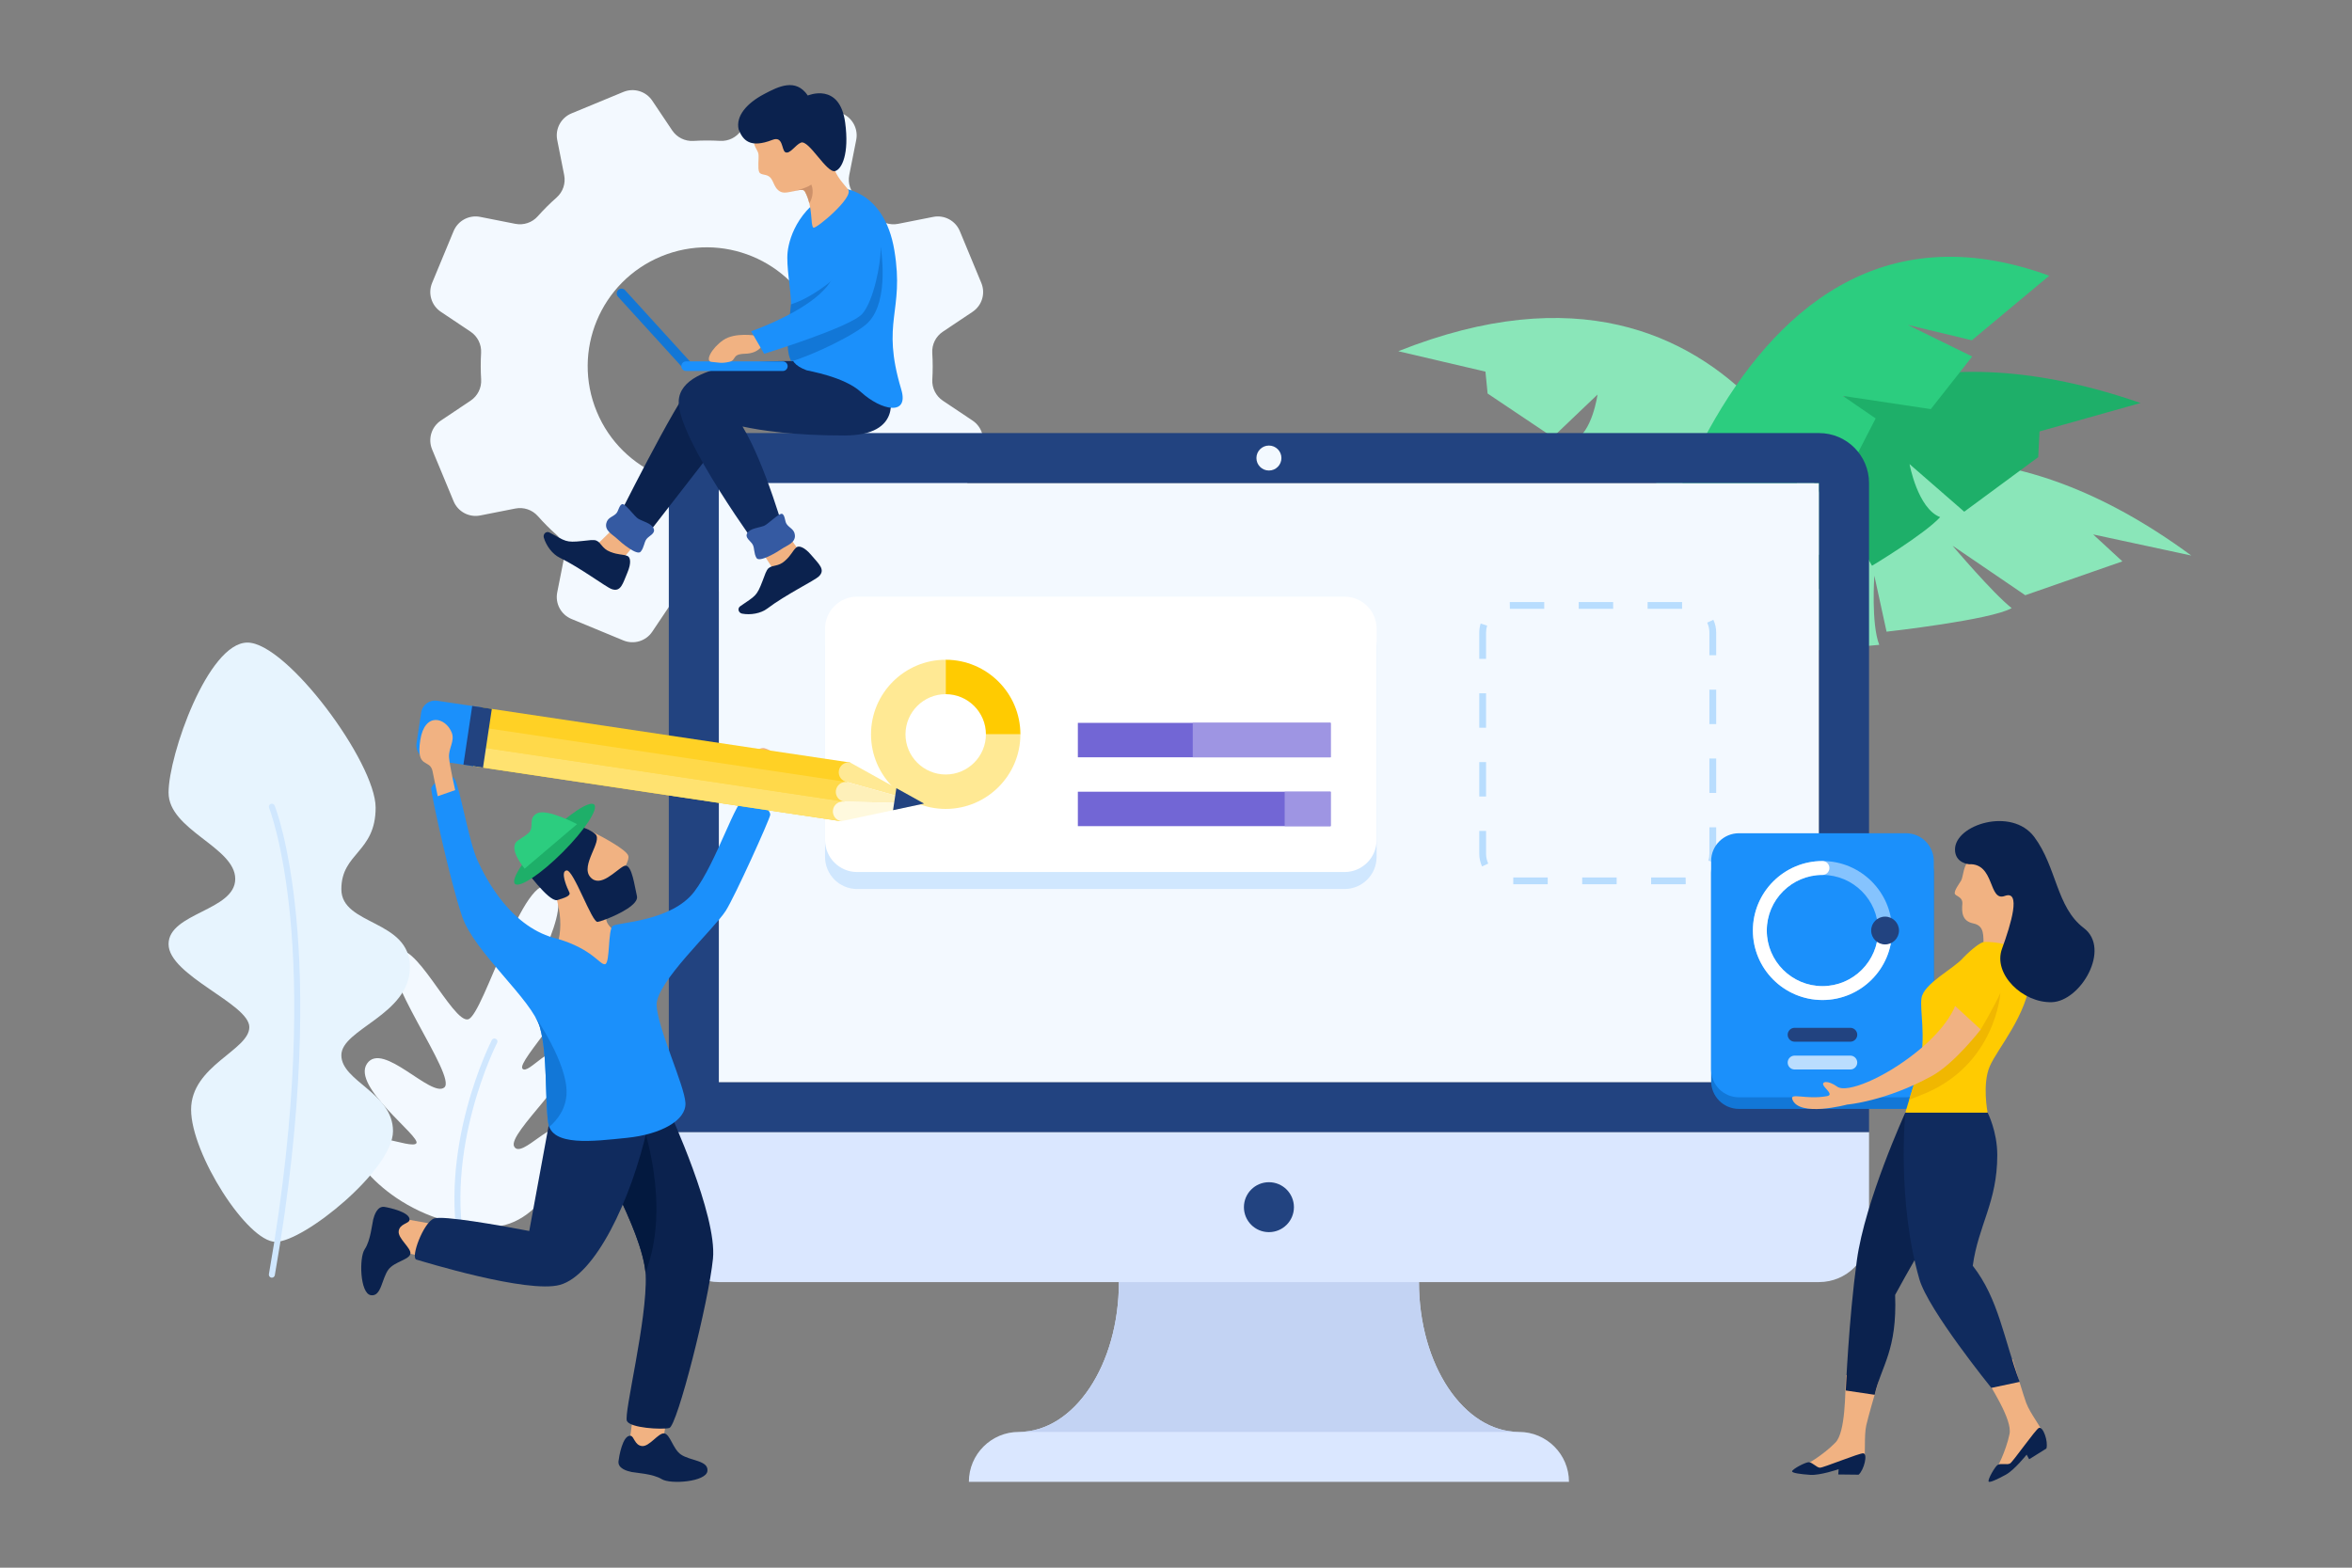
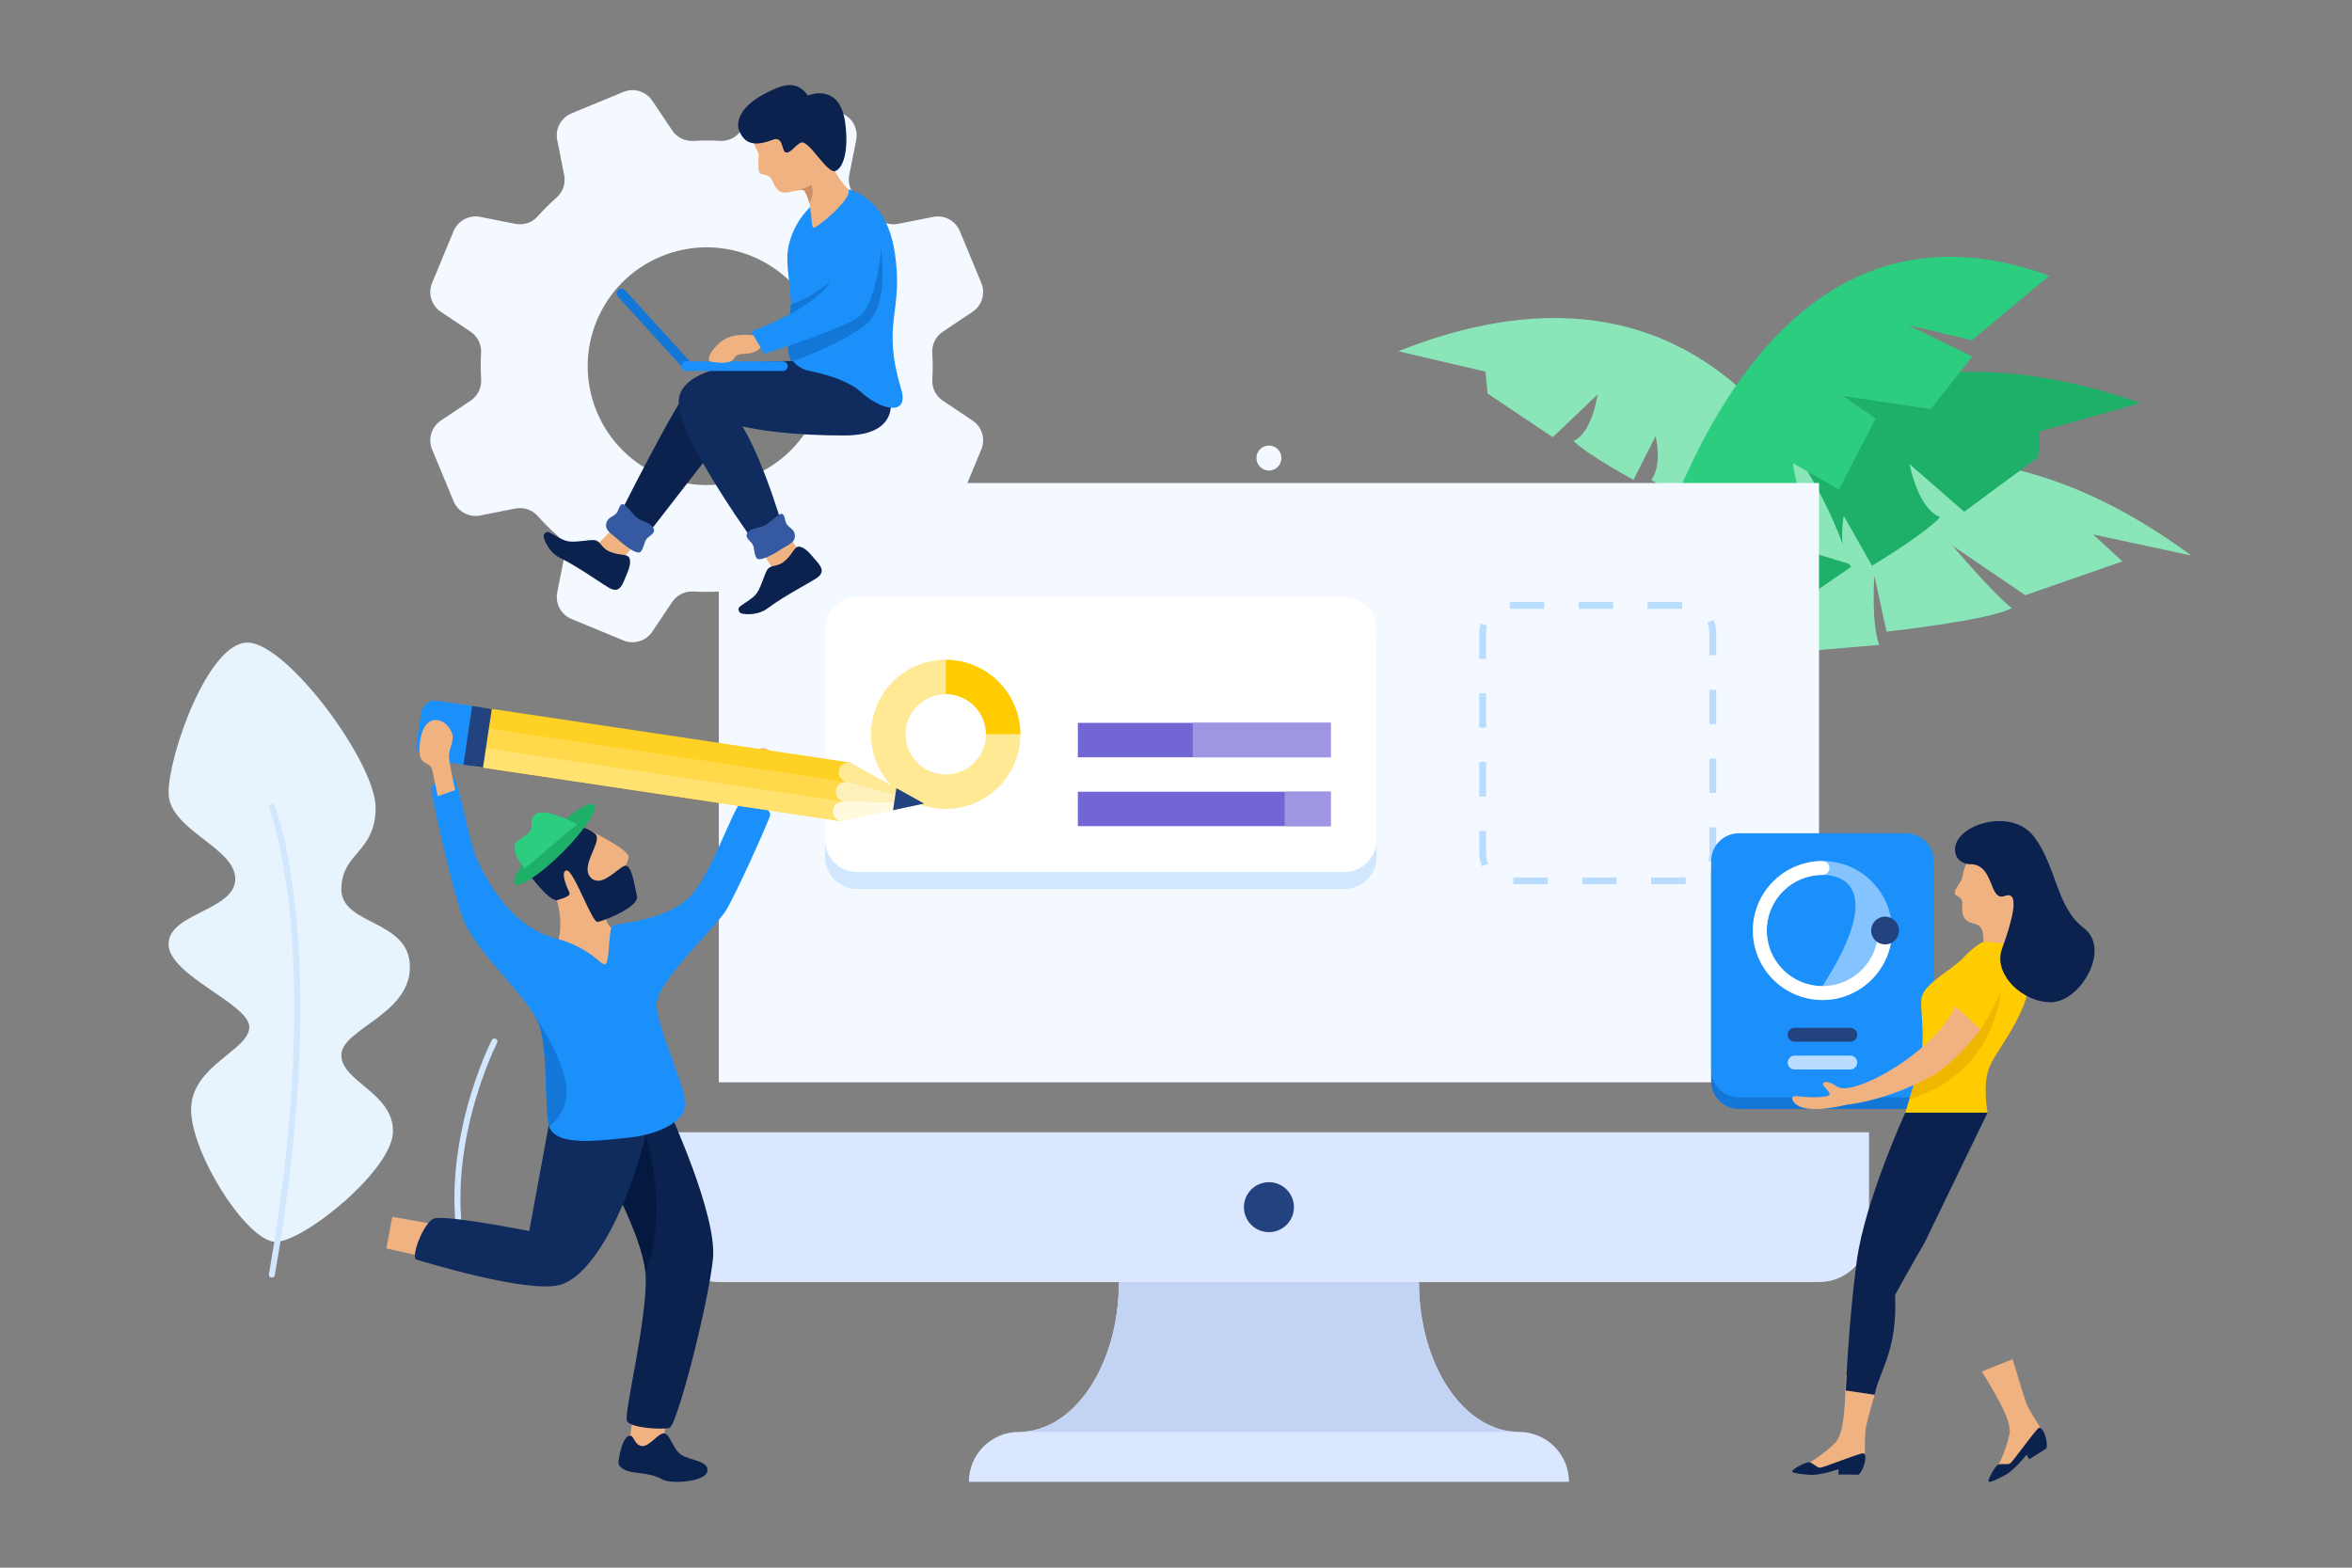
<svg xmlns="http://www.w3.org/2000/svg" width="600px" height="400px" viewBox="0 0 600 400" version="1.1">
  <rect x="0" y="0" width="600" height="400" fill="#808080" stroke="none" />
  <title>Teamwork Build App</title>
  <g id="Teamwork-Build-App" stroke="none" stroke-width="1" fill="none" fill-rule="evenodd">
-     <rect fill="none" x="0" y="0" width="600" height="400" />
    <g id="plant_7_" transform="translate(43, 163.121)" fill-rule="nonzero">
-       <path d="M82.087,149.933 C96.142,149.933 104.112,129.644 101.385,125.454 C98.659,121.264 90.059,132.787 88.17,129.435 C86.283,126.083 105.232,110.159 101.736,105.968 C98.239,101.777 91.736,111.415 90.268,109.53 C88.8,107.645 105.467,91.092 102.168,87.111 C98.869,83.13 95.259,93.606 92.345,91.302 C89.43,88.997 104.533,68.044 97.611,63.226 C90.689,58.407 80.41,95.912 76.426,96.96 C72.44,98.007 62.371,75.379 57.757,79.988 C53.142,84.598 73.699,111.626 70.343,114.35 C66.986,117.073 54.61,102.407 50.625,108.273 C46.639,114.14 64.469,126.921 63.21,128.598 C61.952,130.273 48.527,123.988 47.059,128.388 C45.588,132.787 60.062,149.933 82.087,149.933 Z" id="Path" fill="#F3F9FF" />
      <path d="M75.287,158.096 C74.938,158.096 74.623,157.856 74.541,157.501 C68.257,130.187 82.311,102.54 82.454,102.264 C82.648,101.889 83.11,101.74 83.487,101.935 C83.863,102.128 84.01,102.59 83.816,102.966 C83.676,103.237 69.878,130.401 76.035,157.158 C76.128,157.57 75.871,157.981 75.458,158.076 C75.403,158.089 75.345,158.096 75.287,158.096 Z" id="Path" fill="#D0E7FE" />
      <path d="M57.255,125.504 C57.255,115.693 44.08,112.822 44.08,106.122 C44.08,99.421 61.568,95.832 61.568,83.628 C61.568,71.425 44.08,73.099 44.08,63.767 C44.08,54.435 52.824,54.435 52.824,42.949 C52.824,31.464 30.185,0.834 20.123,0.834 C10.062,0.834 0,29.549 0,39.121 C0,48.692 17.009,53 17.009,61.135 C17.009,69.27 0,69.776 0,77.78 C0,85.783 20.602,93.003 20.602,98.944 C20.602,104.885 5.749,108.755 5.749,120.001 C5.749,131.247 20.087,153.741 27.309,153.741 C34.531,153.741 57.255,135.315 57.255,125.504 Z" id="Path" fill="#E7F4FE" />
      <path d="M26.353,162.882 C26.309,162.882 26.264,162.878 26.22,162.87 C25.803,162.797 25.524,162.401 25.597,161.984 C33.131,119.052 32.732,88.95 31.069,71.257 C29.274,52.147 25.678,43.086 25.642,42.997 C25.483,42.605 25.673,42.159 26.066,42 C26.458,41.842 26.906,42.031 27.063,42.424 C27.215,42.797 30.78,51.783 32.596,71.114 C34.267,88.9 34.672,119.148 27.108,162.249 C27.041,162.62 26.718,162.882 26.353,162.882 Z" id="Path" fill="#D0E7FE" />
    </g>
    <g id="cog_2_" transform="translate(109.639, 22.799)" fill="#F3F9FF" fill-rule="nonzero">
      <path d="M135.215,36.171 C134.107,33.501 131.266,31.982 128.426,32.543 L119.459,34.315 C117.345,34.733 115.157,33.997 113.729,32.386 C112.216,30.678 110.614,29.072 108.927,27.571 C107.32,26.142 106.59,23.968 107.008,21.859 L108.78,12.917 C109.342,10.081 107.821,7.244 105.147,6.137 L91.907,0.659 C89.233,-0.447 86.149,0.486 84.538,2.887 L79.46,10.461 C78.265,12.245 76.205,13.27 74.059,13.145 C71.805,13.014 69.534,13.018 67.256,13.157 C65.102,13.287 63.039,12.265 61.838,10.474 L56.751,2.887 C55.14,0.485 52.057,-0.447 49.383,0.659 L36.143,6.137 C33.469,7.244 31.948,10.081 32.51,12.918 L34.284,21.875 C34.702,23.987 33.966,26.172 32.352,27.598 C30.643,29.11 29.035,30.71 27.534,32.395 C26.103,34 23.926,34.729 21.814,34.311 L12.861,32.542 C10.022,31.981 7.182,33.5 6.074,36.171 L0.59,49.396 C-0.518,52.067 0.416,55.147 2.82,56.756 L10.403,61.828 C12.189,63.022 13.214,65.08 13.09,67.223 C12.959,69.475 12.963,71.744 13.103,74.019 C13.234,76.171 12.209,78.231 10.416,79.43 L2.821,84.511 C0.417,86.12 -0.517,89.2 0.591,91.871 L6.075,105.096 C7.183,107.767 10.024,109.285 12.863,108.725 L21.83,106.953 C23.945,106.536 26.132,107.27 27.561,108.882 C29.073,110.589 30.675,112.197 32.362,113.696 C33.97,115.126 34.699,117.3 34.281,119.409 L32.51,128.351 C31.948,131.187 33.468,134.025 36.143,135.132 L49.383,140.609 C52.057,141.716 55.141,140.783 56.751,138.381 L61.829,130.808 C63.025,129.024 65.084,127.998 67.23,128.124 C69.484,128.255 71.756,128.25 74.034,128.112 C76.188,127.981 78.25,129.003 79.451,130.795 L84.538,138.382 C86.148,140.784 89.232,141.717 91.906,140.61 L105.146,135.132 C107.82,134.026 109.34,131.188 108.779,128.352 L107.005,119.395 C106.587,117.283 107.323,115.098 108.936,113.671 C110.646,112.16 112.254,110.559 113.756,108.874 C115.187,107.269 117.363,106.54 119.475,106.957 L128.427,108.727 C131.267,109.288 134.108,107.77 135.215,105.098 L140.699,91.873 C141.806,89.202 140.873,86.121 138.468,84.513 L130.885,79.441 C129.099,78.245 128.073,76.189 128.198,74.046 C128.329,71.794 128.325,69.526 128.186,67.251 C128.055,65.099 129.079,63.039 130.872,61.84 L138.468,56.759 C140.873,55.151 141.806,52.07 140.699,49.4 L135.215,36.171 Z M82.262,98.649 C66.772,105.058 49.014,97.711 42.597,82.238 C36.181,66.766 43.537,49.028 59.027,42.619 C74.517,36.21 92.275,43.557 98.691,59.03 C105.107,74.502 97.751,92.24 82.262,98.649 Z" id="Shape" />
    </g>
    <g id="plant_6_" transform="translate(356.382, 65.075)" fill-rule="nonzero">
      <path d="M56.107,104.135 C56.107,104.135 110.739,9.067 202.618,76.668 L177.585,71.285 L185.042,78.165 L160.268,86.798 L141.711,74.155 C141.711,74.155 151.961,86.273 156.799,90.083 C151.566,93.119 124.884,96.1 124.884,96.1 L121.768,81.808 C121.768,81.808 120.911,94.076 123.019,99.462 L97.716,101.629 L94.107,92.296 L85.342,100.05 L56.107,104.135 Z" id="Path" fill="#8AE6B9" />
      <path d="M57.852,107.272 C57.852,107.272 81.891,0.318 189.675,37.751 L163.91,45.005 L163.568,51.571 L144.697,65.486 L130.75,53.343 C130.75,53.343 132.806,64.663 138.555,66.874 C134.455,71.319 121.173,79.278 121.173,79.278 L113.965,66.547 C113.965,66.547 112.238,75.049 115.847,79.571 L96.858,92.586 L90.647,84.736 L93.914,94.552 L57.852,107.272 Z" id="Path" fill="#1EAF69" />
      <path d="M115.386,78.818 C115.386,78.818 90.698,-11.471 0.319,24.541 L22.561,29.747 L23.109,35.333 L39.737,46.482 L51.146,35.599 C51.146,35.599 49.839,45.33 45.026,47.433 C48.695,51.069 60.326,57.35 60.326,57.35 L65.969,46.22 C65.969,46.22 67.775,53.404 64.877,57.398 L81.57,67.775 L86.555,60.846 L84.157,69.34 L115.386,78.818 Z" id="Path" fill="#8AE6B9" />
      <path d="M57.78,107.272 C57.78,107.272 79.85,-26.335 166.385,5.278 L146.636,21.75 L130.267,17.816 L146.73,25.89 L136.172,39.309 L113.72,35.94 L122.101,41.692 L112.757,59.83 L101.049,53.123 C101.049,53.123 101.644,61.777 106.326,65.18 L91.479,82.765 L83.404,76.845 L89.164,85.441 L57.78,107.272 Z" id="Path" fill="#2CCD7F" />
    </g>
    <g id="desktop" transform="translate(169.974, 110.05)" fill-rule="nonzero">
      <rect id="Rectangle" fill="#F3F9FF" x="13.4" y="13.193" width="280.663" height="152.915" />
-       <path d="M306.82,178.851 L306.82,13.193 C306.82,6.155 301.109,0.45 294.062,0.45 L13.4,0.45 C6.354,0.45 0.642,6.154 0.642,13.193 L0.642,178.851 L306.82,178.851 L306.82,178.851 Z M13.4,13.193 L294.063,13.193 L294.063,166.108 L13.4,166.108 L13.4,13.193 Z" id="Shape" fill="#224380" />
      <path d="M0.642,178.85 L0.642,204.335 C0.642,211.373 6.354,217.078 13.4,217.078 L115.459,217.078 C115.459,238.191 104.036,255.307 89.944,255.307 L89.944,255.307 C82.899,255.307 77.187,261.013 77.187,268.05 L77.187,268.05 L230.276,268.05 L230.276,268.05 C230.276,261.013 224.564,255.307 217.518,255.307 L217.518,255.307 C203.426,255.307 192.003,238.191 192.003,217.078 L294.062,217.078 C301.108,217.078 306.82,211.373 306.82,204.335 L306.82,178.85 L0.642,178.85 L0.642,178.85 Z" id="Path" fill="#DAE7FF" />
      <path d="M89.944,255.307 L217.519,255.307 C203.427,255.307 192.004,238.191 192.004,217.078 L115.46,217.078 C115.459,238.192 104.036,255.307 89.944,255.307 Z" id="Path" fill="#C3D3F3" />
      <ellipse id="Oval" fill="#224380" cx="153.731" cy="197.964" rx="6.378" ry="6.371" />
      <ellipse id="Oval" fill="#F3F9FF" cx="153.731" cy="6.821" rx="3.19" ry="3.186" />
      <path d="M251.231,115.568 L251.231,113.835 L260.023,113.835 L260.062,115.087 L260.042,115.568 L251.231,115.568 Z M242.439,115.568 L233.648,115.568 L233.648,113.835 L242.439,113.835 L242.439,115.568 Z M224.857,115.568 L216.065,115.568 L216.065,113.835 L224.857,113.835 L224.857,115.568 Z M208.098,111.017 C207.629,109.993 207.391,108.9 207.391,107.768 L207.391,101.965 L209.126,101.965 L209.126,107.768 C209.126,108.649 209.31,109.499 209.676,110.295 L208.098,111.017 Z M267.492,110.049 L265.831,109.544 C266.007,108.97 266.096,108.372 266.096,107.768 L266.096,101.046 L267.831,101.046 L267.831,107.768 C267.831,108.544 267.717,109.311 267.492,110.049 Z M209.127,93.184 L207.391,93.184 L207.391,84.403 L209.127,84.403 L209.127,93.184 Z M267.831,92.265 L266.096,92.265 L266.096,83.483 L267.831,83.483 L267.831,92.265 Z M209.127,75.623 L207.391,75.623 L207.391,66.841 L209.127,66.841 L209.127,75.623 Z M267.831,74.702 L266.096,74.702 L266.096,65.921 L267.831,65.921 L267.831,74.702 Z M209.127,58.06 L207.391,58.06 L207.391,51.365 C207.391,50.578 207.509,49.8 207.741,49.053 L209.398,49.567 C209.219,50.146 209.127,50.751 209.127,51.364 L209.127,58.06 L209.127,58.06 Z M267.831,57.14 L266.096,57.14 L266.096,51.365 C266.096,50.475 265.907,49.618 265.536,48.818 L267.11,48.088 C267.589,49.119 267.831,50.222 267.831,51.365 L267.831,57.14 L267.831,57.14 Z M259.129,45.298 L250.337,45.298 L250.337,43.564 L259.129,43.564 L259.129,45.298 Z M241.547,45.298 L232.755,45.298 L232.755,43.564 L241.547,43.564 L241.547,45.298 Z M223.963,45.298 L215.199,45.298 L215.176,43.794 L215.177,43.565 L223.963,43.565 L223.963,45.298 Z" id="Shape" fill="#B8DDFE" />
      <g id="Group" transform="translate(39.623, 41.377)">
        <path d="M133.384,75.409 L9.07,75.409 C4.545,75.409 0.877,71.745 0.877,67.226 L0.877,13.324 C0.877,8.804 4.546,5.141 9.07,5.141 L133.384,5.141 C137.909,5.141 141.578,8.805 141.578,13.324 L141.578,67.226 C141.578,71.745 137.909,75.409 133.384,75.409 Z" id="Path" fill="#D0E7FE" />
        <path d="M133.384,71.076 L9.07,71.076 C4.545,71.076 0.877,67.411 0.877,62.892 L0.877,8.99 C0.877,4.471 4.546,0.807 9.07,0.807 L133.384,0.807 C137.909,0.807 141.578,4.471 141.578,8.99 L141.578,62.892 C141.578,67.412 137.909,71.076 133.384,71.076 Z" id="Path" fill="#FFFFFF" />
        <polygon id="Rectangle" fill="#7266D5" transform="translate(97.609, 37.406) rotate(-90) translate(-97.609, -37.406) " points="93.217 5.163 102.001 5.163 102.001 69.65 93.217 69.65" />
        <polygon id="Rectangle" fill="#9E95E3" transform="translate(112.264, 37.406) rotate(-90) translate(-112.264, -37.406) " points="107.873 19.819 116.656 19.819 116.656 54.994 107.873 54.994" />
        <polygon id="Rectangle" fill="#7266D5" transform="translate(97.609, 54.974) rotate(-90) translate(-97.609, -54.974) " points="93.217 22.73 102.001 22.73 102.001 87.218 93.217 87.218" />
        <polygon id="Rectangle" fill="#9E95E3" transform="translate(123.99, 54.974) rotate(-90) translate(-123.99, -54.974) " points="119.598 49.112 128.381 49.112 128.381 60.837 119.598 60.837" />
        <path d="M31.654,54.972 C21.149,54.972 12.601,46.434 12.601,35.94 C12.601,25.447 21.149,16.909 31.654,16.909 L31.654,25.692 C25.998,25.692 21.395,30.29 21.395,35.94 C21.395,41.591 25.997,46.188 31.654,46.188 C37.311,46.188 41.914,41.591 41.914,35.94 L50.708,35.94 C50.708,46.435 42.16,54.972 31.654,54.972 Z" id="Path" fill="#FFE994" />
        <path d="M50.708,35.941 L41.914,35.941 C41.914,30.291 37.311,25.693 31.654,25.693 L31.654,16.91 C42.16,16.91 50.708,25.447 50.708,35.941 Z" id="Path" fill="#FFCB01" />
      </g>
    </g>
    <g id="man_with_pencil" transform="translate(91.628, 178.412)" fill-rule="nonzero">
      <polygon id="Path" fill="#F1B282" points="17.328 142.444 6.928 140.13 8.439 132.062 19.081 133.947" />
-       <path d="M12.836,132.886 C13.144,130.869 7.544,129.703 6.468,129.535 C4.624,129.246 3.855,131.647 3.574,132.763 C3.293,133.879 2.892,138.172 1.413,140.33 C-0.066,142.488 0.204,151.582 2.946,152.056 C5.688,152.53 5.731,147.784 7.491,145.481 C9.005,143.499 12.832,142.995 13.064,141.47 C13.289,139.994 9.795,137.573 10.083,135.683 C10.37,133.794 12.695,133.815 12.836,132.886 Z" id="Path" fill="#0B224E" />
      <polygon id="Path" fill="#F1B282" points="78.578 183.02 76.73 193.501 68.593 192.354 70.001 181.651" />
      <path d="M63.09,74.51 L49.013,65.603 C49.013,65.603 53.017,60.916 50.46,51.266 C50.5,51.261 50.538,51.252 50.573,51.242 C52.691,50.573 54.029,50.128 53.583,49.238 C53.137,48.347 51.131,43.894 52.914,43.672 C54.697,43.449 59.379,57.031 60.828,56.809 C61.182,56.753 62.003,56.499 63.032,56.105 C63.03,57.178 64.151,58.446 66.373,60.238 C69.271,62.575 63.09,74.51 63.09,74.51 Z" id="Path" fill="#F1B282" />
      <path d="M67.982,42.464 C66.467,45.406 63.056,49.349 63.056,49.349 L63.056,55.584 C63.056,55.584 63.031,55.777 63.031,56.104 C62.001,56.498 61.181,56.752 60.827,56.808 C59.378,57.031 54.697,43.448 52.913,43.671 C51.129,43.893 53.136,48.346 53.582,49.237 C54.028,50.127 52.691,50.572 50.573,51.241 C50.536,51.252 50.499,51.261 50.459,51.265 C50.285,50.613 50.083,49.936 49.846,49.237 C46.114,38.215 57.483,32.818 57.483,32.818 C57.492,32.823 57.503,32.824 57.512,32.832 C57.666,32.907 58.399,33.262 59.425,33.782 C62.465,35.33 68.062,38.354 68.629,39.886 C68.839,40.451 68.535,41.391 67.982,42.464 Z" id="Path" fill="#F1B282" />
      <path d="M79.106,105.125 C79.106,105.125 91.366,131.622 90.251,142.755 C89.137,153.888 81.112,185.505 79.106,185.95 C77.099,186.396 69.198,185.95 68.307,184.169 C67.415,182.388 73.533,158.341 73.087,146.985 C72.642,135.63 57.483,110.469 57.483,110.469 L79.106,105.125 Z" id="Path" fill="#0B224E" />
      <path d="M63.499,121.295 C67.631,129.227 72.47,139.723 73.038,146.274 C79.782,129.051 72.178,107.96 72.178,107.96 L63.499,121.295 Z" id="Path" fill="#03193F" />
      <path d="M49.012,105.125 L43.386,135.678 C35.801,134.234 21.269,131.638 19.056,132.506 C16.35,133.566 13.037,142.533 14.597,142.978 C16.158,143.423 42.905,151.694 51.184,149.435 C60.129,146.995 69.298,128.06 73.533,109.356 L49.012,105.125 Z" id="Path" fill="#102B5E" />
      <path d="M99.837,26.971 C99.837,26.971 99.167,20.514 98.945,17.842 C98.722,15.171 101.62,12.053 103.404,12.499 C105.187,12.944 107.862,14.948 107.639,18.065 C107.415,21.182 105.41,28.307 103.404,29.198 C101.397,30.089 99.837,26.971 99.837,26.971 Z" id="Path" fill="#F1B282" />
      <path d="M63.032,56.104 C62.002,56.498 61.182,56.752 60.828,56.808 C59.379,57.031 54.698,43.448 52.914,43.671 C51.13,43.893 53.137,48.346 53.583,49.237 C54.029,50.127 52.691,50.572 50.573,51.241 C50.537,51.252 50.5,51.261 50.46,51.265 C48.244,51.612 42.215,43.224 42.215,43.224 L54.252,31.869 C54.252,31.869 55.832,32.168 57.484,32.818 C57.493,32.823 57.504,32.824 57.513,32.832 C58.173,33.09 58.841,33.406 59.426,33.782 C59.735,33.98 60.023,34.196 60.27,34.43 C62.165,36.211 56.369,42.335 58.933,45.34 C61.497,48.346 65.509,43.559 67.515,42.572 C67.68,42.492 67.836,42.456 67.983,42.463 C69.63,42.526 70.246,47.682 70.859,50.239 C71.365,52.342 66.208,54.889 63.032,56.104 Z" id="Path" fill="#0B224E" />
      <ellipse id="Oval" fill="#1EAF69" transform="translate(49.844, 36.992) rotate(-45) translate(-49.844, -36.992) " cx="49.844" cy="36.992" rx="14.297" ry="2.908" />
      <path d="M42.214,43.226 C42.214,43.226 37.755,37.994 40.431,36.101 C43.105,34.209 41.322,35.656 43.105,34.209 C44.888,32.761 42.882,30.312 45.446,29.088 C48.01,27.864 55.588,31.871 55.588,31.871 L42.214,43.226 Z" id="Path" fill="#2CCD7F" />
      <path d="M18.362,22.853 C18.36,21.591 23.043,18.177 24.381,20.403 C25.719,22.63 27.948,36.212 30.177,41.111 C32.405,46.009 38.87,58.478 50.684,61.15 C59.6,63.821 61.384,67.829 62.721,67.607 C64.059,67.385 63.391,58.7 64.728,57.81 C66.065,56.919 79.663,56.696 85.459,49.126 C91.255,41.556 96.159,25.079 98.611,25.079 C101.063,25.079 105.076,28.197 104.852,29.532 C104.629,30.868 95.787,50.447 93.484,54.025 C90.475,58.7 75.651,72.283 75.875,78.072 C76.098,83.861 83.008,98.556 83.231,103.01 C83.454,107.463 76.989,111.025 68.296,111.915 C59.602,112.806 49.125,114.142 48.234,108.13 C47.342,102.118 48.122,90.874 46.116,83.75 C44.109,76.625 29.398,64.601 26.276,55.472 C23.154,46.343 18.363,24.115 18.362,22.853 Z" id="Path" fill="#1B90FB" />
      <path d="M52.905,100.387 C52.827,104.442 50.593,107.306 48.487,109.114 C48.371,108.811 48.284,108.482 48.233,108.13 C47.341,102.118 48.121,90.874 46.115,83.75 C45.861,82.847 45.403,81.87 44.796,80.828 C45.042,81.185 53.052,92.79 52.905,100.387 Z" id="Path" fill="#1277D7" />
      <path d="M69.221,187.93 C67.189,187.713 66.274,193.354 66.153,194.434 C65.947,196.288 68.383,196.948 69.512,197.178 C70.642,197.408 74.952,197.617 77.177,198.996 C79.402,200.375 88.485,199.699 88.836,196.941 C89.187,194.184 84.438,194.353 82.056,192.7 C80.005,191.278 79.331,187.482 77.795,187.319 C76.309,187.16 74.044,190.755 72.141,190.552 C70.238,190.35 70.155,188.029 69.221,187.93 Z" id="Path" fill="#0B224E" />
      <g id="Group" transform="translate(14.408, 0)">
        <path d="M5.492,0.385 L16.928,2.096 L14.682,17.077 L3.246,15.366 C1.279,15.072 -0.077,13.241 0.217,11.275 L1.396,3.411 C1.691,1.445 3.526,0.09 5.492,0.385 Z" id="Path" fill="#1B90FB" />
        <polygon id="Rectangle" fill="#FFD125" transform="translate(62.75, 16.611) rotate(98.517) translate(-62.75, -16.611) " points="55.167 -30.864 70.316 -30.861 70.332 64.086 55.183 64.083" />
        <polygon id="Rectangle" fill="#FFD94A" transform="translate(62.75, 16.61) rotate(98.517) translate(-62.75, -16.61) " points="60.217 -30.864 65.267 -30.863 65.283 64.084 60.233 64.083" />
        <polygon id="Rectangle" fill="#FFE270" transform="translate(62.001, 21.604) rotate(98.517) translate(-62.001, -21.604) " points="59.468 -25.87 64.518 -25.869 64.534 69.078 59.484 69.077" />
        <path d="M110.828,16.14 C109.448,15.933 108.161,16.884 107.955,18.262 C107.748,19.641 108.699,20.927 110.08,21.133 L129.703,26.621 L110.828,16.14 Z" id="Path" fill="#FFE994" />
        <path d="M129.703,26.622 L110.08,21.134 C108.699,20.927 107.413,21.878 107.206,23.257 C106.999,24.635 107.951,25.921 109.332,26.127 L129.703,26.622 Z" id="Path" fill="#FEF0B9" />
        <path d="M129.703,26.622 L109.332,26.128 C107.951,25.921 106.664,26.872 106.458,28.251 C106.251,29.629 107.203,30.915 108.583,31.121 L129.703,26.622 Z" id="Path" fill="#FFF9DE" />
        <polygon id="Path" fill="#224380" points="121.783 28.309 129.703 26.622 122.625 22.691" />
        <polygon id="Rectangle" fill="#224380" transform="translate(15.804, 9.58) rotate(-171.483) translate(-15.804, -9.58) " points="13.278 2.006 18.333 2.005 18.331 17.155 13.275 17.155" />
      </g>
      <path d="M24.492,23.186 C24.492,23.186 23.154,17.397 22.931,14.948 C22.708,12.499 24.492,10.718 23.6,8.49 C22.054,4.628 16.689,3.146 15.575,10.494 C14.461,17.842 18.028,15.17 18.697,18.288 C19.366,21.405 20.034,24.745 20.034,24.745 L24.492,23.186 Z" id="Path" fill="#F1B282" />
    </g>
    <g id="woman_3_" transform="translate(435.628, 208.995)" fill-rule="nonzero">
      <path d="M50.587,6.57 L7.985,6.57 C4.063,6.57 0.884,9.745 0.884,13.662 L0.884,66.854 C0.884,70.772 4.063,73.947 7.985,73.947 L50.587,73.947 C54.509,73.947 57.688,70.772 57.688,66.854 L57.688,13.662 C57.687,9.745 54.508,6.57 50.587,6.57 Z" id="Path" fill="#1277D7" />
      <path d="M50.587,3.608 L7.985,3.608 C4.063,3.608 0.884,6.783 0.884,10.7 L0.884,63.892 C0.884,67.81 4.063,70.985 7.985,70.985 L50.587,70.985 C54.509,70.985 57.688,67.81 57.688,63.892 L57.688,10.7 C57.687,6.783 54.508,3.608 50.587,3.608 Z" id="Path" fill="#1B90FB" />
-       <path d="M29.285,46.162 C19.498,46.162 11.534,38.208 11.534,28.431 C11.534,18.656 19.497,10.7 29.285,10.7 C39.072,10.7 47.036,18.655 47.036,28.431 C47.036,38.207 39.073,46.162 29.285,46.162 Z M29.285,14.246 C21.453,14.246 15.085,20.607 15.085,28.43 C15.085,36.253 21.453,42.615 29.285,42.615 C37.117,42.615 43.485,36.253 43.485,28.43 C43.485,20.607 37.117,14.246 29.285,14.246 Z" id="Shape" fill="#85C3FE" />
+       <path d="M29.285,46.162 C19.498,46.162 11.534,38.208 11.534,28.431 C11.534,18.656 19.497,10.7 29.285,10.7 C39.072,10.7 47.036,18.655 47.036,28.431 C47.036,38.207 39.073,46.162 29.285,46.162 Z M29.285,14.246 C21.453,14.246 15.085,20.607 15.085,28.43 C15.085,36.253 21.453,42.615 29.285,42.615 C43.485,20.607 37.117,14.246 29.285,14.246 Z" id="Shape" fill="#85C3FE" />
      <path d="M29.285,46.162 C19.498,46.162 11.534,38.208 11.534,28.431 C11.534,18.656 19.497,10.7 29.285,10.7 C30.267,10.7 31.06,11.494 31.06,12.473 C31.06,13.453 30.266,14.246 29.285,14.246 C21.453,14.246 15.085,20.607 15.085,28.43 C15.085,36.253 21.453,42.615 29.285,42.615 C37.117,42.615 43.485,36.253 43.485,28.43 C43.485,27.45 44.28,26.658 45.26,26.658 C46.241,26.658 47.035,27.451 47.035,28.43 C47.036,38.207 39.073,46.162 29.285,46.162 Z" id="Path" fill="#FFFFFF" />
      <ellipse id="Oval" fill="#224380" cx="45.261" cy="28.431" rx="3.55" ry="3.546" />
      <path d="M36.386,53.254 L22.185,53.254 C21.209,53.254 20.41,54.052 20.41,55.027 C20.41,56.002 21.209,56.8 22.185,56.8 L36.386,56.8 C37.362,56.8 38.161,56.002 38.161,55.027 C38.161,54.052 37.362,53.254 36.386,53.254 Z" id="Path" fill="#224380" />
      <path d="M36.386,60.346 L22.185,60.346 C21.209,60.346 20.41,61.144 20.41,62.119 C20.41,63.094 21.209,63.892 22.185,63.892 L36.386,63.892 C37.362,63.892 38.161,63.094 38.161,62.119 C38.161,61.144 37.362,60.346 36.386,60.346 Z" id="Path" fill="#BADDFE" />
      <g id="Group" transform="translate(20.712, 0)">
        <path d="M46.454,10.521 C44.413,11.202 44.567,14.698 43.93,15.715 C43.294,16.732 42.253,18.139 42.314,18.934 C42.375,19.729 44.42,19.699 44.259,21.645 C44.099,23.59 44.078,26.011 47.056,26.62 C50.034,27.229 49.563,29.889 49.676,32.404 C49.788,34.92 50.165,35.647 51.186,35.599 C51.758,35.573 54.669,35.011 57.789,32.707 C60.24,30.898 63.101,25.607 62.587,22.576 C61.599,16.739 59.422,12.007 54.664,10.68 C49.908,9.353 48.178,9.945 46.454,10.521 Z" id="Path" fill="#F1B282" />
        <path d="M11.885,159.078 C14.481,156.415 14.368,146.363 14.556,141.852 L22.87,143.448 C21.854,146.932 20.181,152.738 19.748,154.69 C19.114,157.547 19.661,162.438 19.14,163.633 C18.618,164.828 6.299,166.2 6.299,166.2 L4.284,164.791 C4.284,164.792 8.67,162.375 11.885,159.078 Z" id="Path" fill="#F1B282" />
        <path d="M18.999,161.823 C20.177,161.957 19.196,166.054 17.793,167.277 C17.837,167.28 12.606,167.219 12.606,167.219 L12.697,165.877 C12.697,165.877 7.976,167.49 5.474,167.32 C2.902,167.146 0.801,166.839 0.829,166.421 C0.869,165.833 4.333,164.041 5.078,164.092 C6.106,164.162 7.061,165.477 7.94,165.492 C8.82,165.508 18.039,161.714 18.999,161.823 Z" id="Path" fill="#0B224E" />
        <path d="M56.297,156.879 C57.043,153.237 51.512,144.838 49.232,140.94 L57.092,137.799 C58.121,141.28 59.852,147.069 60.543,148.945 C61.553,151.691 64.659,155.512 64.867,156.8 C65.074,158.086 55.447,165.887 55.447,165.887 L52.989,165.788 C52.989,165.787 55.373,161.387 56.297,156.879 Z" id="Path" fill="#F1B282" />
        <path d="M63.769,155.351 C64.832,154.829 66.222,158.806 65.702,160.592 C65.741,160.571 61.307,163.341 61.307,163.341 L60.657,162.161 C60.657,162.161 57.556,166.066 55.359,167.272 C53.1,168.513 51.165,169.388 50.963,169.021 C50.68,168.506 52.626,165.128 53.279,164.769 C54.183,164.273 55.697,164.865 56.446,164.404 C57.193,163.943 62.902,155.777 63.769,155.351 Z" id="Path" fill="#0B224E" />
        <path d="M50.701,74.884 L29.713,74.884 C29.713,74.884 19.427,97.357 17.341,112.631 C15.257,127.903 14.521,145.795 14.521,145.795 L21.886,146.89 C23.597,139.458 27.662,135.592 27.11,121.404 C30.164,115.752 34.577,108.187 34.577,108.187 L50.701,74.884 Z" id="Path" fill="#0B224E" />
-         <path d="M46.915,113.969 C48.346,103.561 53.17,97.784 53.17,85.709 C53.17,79.648 50.702,74.885 50.702,74.885 L29.714,74.885 C29.714,74.885 27.506,97.194 33.287,117.372 C35.542,125.241 51.66,145.129 51.66,145.129 L58.884,143.593 C54.799,132.568 53.529,122.432 46.915,113.969 Z" id="Path" fill="#102B5E" />
        <path d="M61.654,40.398 C62.422,31.502 51.952,31.337 49.906,31.338 C49.014,31.338 46.794,33.019 44.533,35.33 C42.131,38.173 34.405,41.898 33.835,45.686 C33.363,48.836 35.052,55.354 33.345,63.057 C31.299,69.549 29.714,74.886 29.714,74.886 L50.702,74.886 C50.702,74.886 49.277,67.648 51.258,63.066 C53.238,58.482 60.821,50.046 61.654,40.398 Z" id="Path" fill="#FFCB01" />
        <path d="M53.966,44.355 C53.966,44.355 52.767,62.834 34.07,70.275 C32.84,70.768 31.718,71.207 30.702,71.601 C31.293,69.638 32.12,66.949 33.061,63.963 L48.944,53.682 C48.944,53.682 52.297,48.038 53.966,44.355 Z" id="Path" fill="#F0B701" />
        <path d="M48.943,53.681 C48.943,53.681 42.298,62.358 36.454,65.563 C24.618,72.053 14.858,72.842 14.858,72.842 C14.858,72.842 2.518,76.171 0.871,71.463 C0.282,69.781 4.346,71.602 9.698,70.7 C11.435,70.352 9.489,69.034 8.864,67.992 C8.238,66.95 9.907,66.534 12.339,68.27 C14.771,70.005 24.293,66.118 32.633,59.384 C40.815,52.778 42.403,47.673 42.403,47.673 L48.943,53.681 Z" id="Path" fill="#F1B282" />
        <path d="M45.947,11.512 C45.947,11.512 42.386,11.274 42.386,7.746 C42.386,1.411 56.835,-3.155 62.594,4.541 C68.352,12.236 68.215,22.483 75.236,27.788 C82.257,33.093 74.456,46.522 67.045,46.717 C59.634,46.912 52.028,39.542 54.368,33.113 C56.709,26.684 59.309,18.048 55.083,19.606 C50.857,21.165 52.61,11.21 45.947,11.512 Z" id="Path" fill="#0B224E" />
      </g>
    </g>
    <g id="man_laptop" transform="translate(138.455, 21)" fill-rule="nonzero">
      <path d="M21.005,53.042 L37.605,71.28 C38.062,71.781 38.025,72.556 37.522,73.012 L37.522,73.012 C37.021,73.468 36.244,73.431 35.788,72.929 L19.187,54.691 C18.731,54.19 18.768,53.415 19.27,52.959 L19.27,52.959 C19.773,52.504 20.549,52.541 21.005,53.042 Z" id="Path" fill="#1277D7" />
      <polygon id="Path" fill="#F1B282" points="61.845 114.548 65.697 119.909 59.637 125.536 55.604 119.317" />
      <polygon id="Path" fill="#F1B282" points="24.351 116.877 18.664 123.705 12.719 119.052 18.999 112.916" />
      <path d="M47.236,88.93 L24.624,118.074 L18.395,112.74 C18.395,112.74 34.003,81.303 38.278,76.863 C42.552,72.423 47.748,81.414 47.236,88.93 Z" id="Path" fill="#0B224E" />
      <path d="M88.444,79.61 C86.571,73.676 66.036,71.206 66.036,71.206 C62.503,70.988 35.144,70.399 34.688,81.33 C34.295,90.773 55.808,119.983 55.808,119.983 L62.015,116.203 C62.015,116.203 56.882,97.602 50.962,87.824 C55.644,88.842 64.135,90.135 77.035,90.113 C92.052,90.087 88.444,79.61 88.444,79.61 Z" id="Path" fill="#102B5E" />
      <path d="M91.457,78.37 C86.204,60.831 92.326,58.745 89.705,42.92 C87.082,27.092 75.813,26.978 75.813,26.978 C65.683,30.964 62.922,39.289 62.476,43.242 C62.06,46.922 63.324,52.844 63.324,56.656 C63.324,68.007 61.247,71.208 67.319,73.481 C67.766,73.648 76.853,75.092 81.155,79.015 C86.398,83.796 93.509,85.221 91.457,78.37 Z" id="Path" fill="#1B90FB" />
      <path d="M83.014,61.28 C80.119,64.23 69.082,69.554 63.398,71.207 C63.358,71.139 63.322,71.067 63.287,70.996 C62.338,69.057 62.345,66.127 62.687,62.688 C62.769,61.868 63.014,59.547 63.325,56.655 C73.91,53.221 81.358,41.78 86.205,42.038 C86.204,42.038 88.598,55.587 83.014,61.28 Z" id="Path" fill="#1277D7" />
      <path d="M61.248,73.659 L36.571,73.659 C35.893,73.659 35.344,73.11 35.344,72.433 L35.344,72.433 C35.344,71.756 35.893,71.207 36.571,71.207 L61.248,71.207 C61.926,71.207 62.476,71.756 62.476,72.433 L62.476,72.433 C62.476,73.11 61.926,73.659 61.248,73.659 Z" id="Path" fill="#1B90FB" />
      <path d="M54.368,64.65 C54.368,64.65 49.068,63.711 46.075,65.76 C43.083,67.81 41.287,71.198 43.083,71.339 C44.878,71.481 45.476,71.795 47.529,71.339 C49.581,70.883 48.042,69.346 51.632,69.26 C55.223,69.175 56.164,66.87 56.164,66.87 C56.164,66.87 56.072,64.831 54.368,64.65 Z" id="Path" fill="#F1B282" />
      <path d="M75.148,41.293 C74.946,45.624 76.193,49.674 69.431,55.059 C63.151,60.06 53.161,63.528 53.161,63.528 L56.482,69.263 C56.482,69.263 78.569,62.473 81.533,59.057 C84.496,55.64 86.194,46.094 86.206,42.888 C86.242,33.469 75.856,26.069 75.148,41.293 Z" id="Path" fill="#1B90FB" />
      <path d="M53.775,13.412 C53.476,16.338 54.888,17.198 55.029,18.307 C55.171,19.417 54.782,21.968 55.215,22.891 C55.648,23.814 57.117,23.284 58.064,24.313 C59.011,25.342 59.057,27.236 60.784,27.973 C62.51,28.709 66.18,26.637 66.846,27.821 C69.054,31.75 68.189,36.479 69.054,37.089 C69.655,37.514 79.514,29.319 77.884,27.336 C75.812,24.814 74.517,23.453 73.914,20.414 C73.311,17.375 69.853,6.789 65.721,7.234 C61.59,7.677 54.093,10.305 53.775,13.412 Z" id="Path" fill="#F1B282" />
      <path d="M77.147,10.261 C78.236,18.308 76.282,22.162 74.595,22.648 C72.437,23.269 67.899,14.601 65.877,15.388 C64.463,15.938 63.053,18.429 61.882,17.835 C60.889,17.332 61.381,13.604 58.613,14.681 C52.865,16.918 51.051,14.781 49.97,12.012 C49.204,8.6 52.054,5.346 56.437,3.02 C60.145,1.051 64.537,-1.153 67.62,3.371 C67.62,3.371 75.739,-0.144 77.147,10.261 Z" id="Path" fill="#0B224E" />
      <path d="M68.008,30.892 C67.764,29.868 67.406,28.818 66.844,27.818 C66.372,26.98 64.385,27.785 62.658,28.045 C63.319,27.923 66.91,27.232 68.514,26.094 C68.513,26.093 69.564,28.24 68.008,30.892 Z" id="Path" fill="#CD916A" />
      <path d="M16.221,112.483 C15.731,114.427 17.878,115.415 18.972,116.463 C20.066,117.512 24.075,120.864 24.983,119.765 C25.891,118.667 25.82,117.407 26.474,116.542 C27.129,115.677 28.865,115.14 28.277,113.817 C27.688,112.494 25.592,112.078 24.338,111.343 C23.423,110.805 20.985,107.319 20.226,107.635 C19.467,107.95 19.337,109.383 18.756,110 C17.894,110.917 16.601,110.974 16.221,112.483 Z" id="Path" fill="#355AA2" />
      <path d="M64.324,115.547 C64.504,117.543 62.229,118.183 60.983,119.048 C59.738,119.914 55.253,122.597 54.529,121.371 C53.805,120.145 54.073,118.911 53.561,117.955 C53.05,116.998 51.419,116.196 52.208,114.981 C52.997,113.766 55.133,113.683 56.485,113.153 C57.474,112.766 60.429,109.703 61.128,110.133 C61.828,110.564 61.733,111.998 62.209,112.699 C62.917,113.739 64.186,113.998 64.324,115.547 Z" id="Path" fill="#355AA2" />
      <path d="M64.671,118.696 C65.269,118.14 66.718,118.496 68.548,120.681 C70.378,122.866 72.258,124.355 70.417,126.086 C69.261,127.174 61.943,130.737 57.299,134.266 C55.621,135.541 52.996,135.971 50.87,135.574 C50.436,135.493 50.083,135.176 49.972,134.767 C49.861,134.359 50.015,133.937 50.362,133.695 C54.226,130.997 54.553,131.251 56.081,127.202 C56.636,125.733 57.043,124.441 57.602,123.976 C58.689,123.071 60.041,123.65 61.762,122.118 C63.482,120.587 63.636,119.657 64.671,118.696 Z" id="Path" fill="#0B224E" />
      <path d="M21.583,120.845 C22.349,121.127 22.687,122.579 21.561,125.197 C20.436,127.814 19.957,130.162 17.578,129.305 C16.084,128.766 9.595,123.855 4.346,121.311 C2.449,120.391 0.879,118.247 0.273,116.173 C0.149,115.749 0.273,115.291 0.588,115.009 C0.903,114.726 1.349,114.672 1.722,114.872 C5.879,117.097 5.798,117.502 10.105,117.035 C11.668,116.866 13.006,116.645 13.674,116.933 C14.974,117.493 15.067,118.959 17.214,119.8 C19.359,120.641 20.257,120.356 21.583,120.845 Z" id="Path" fill="#0B224E" />
    </g>
  </g>
</svg>